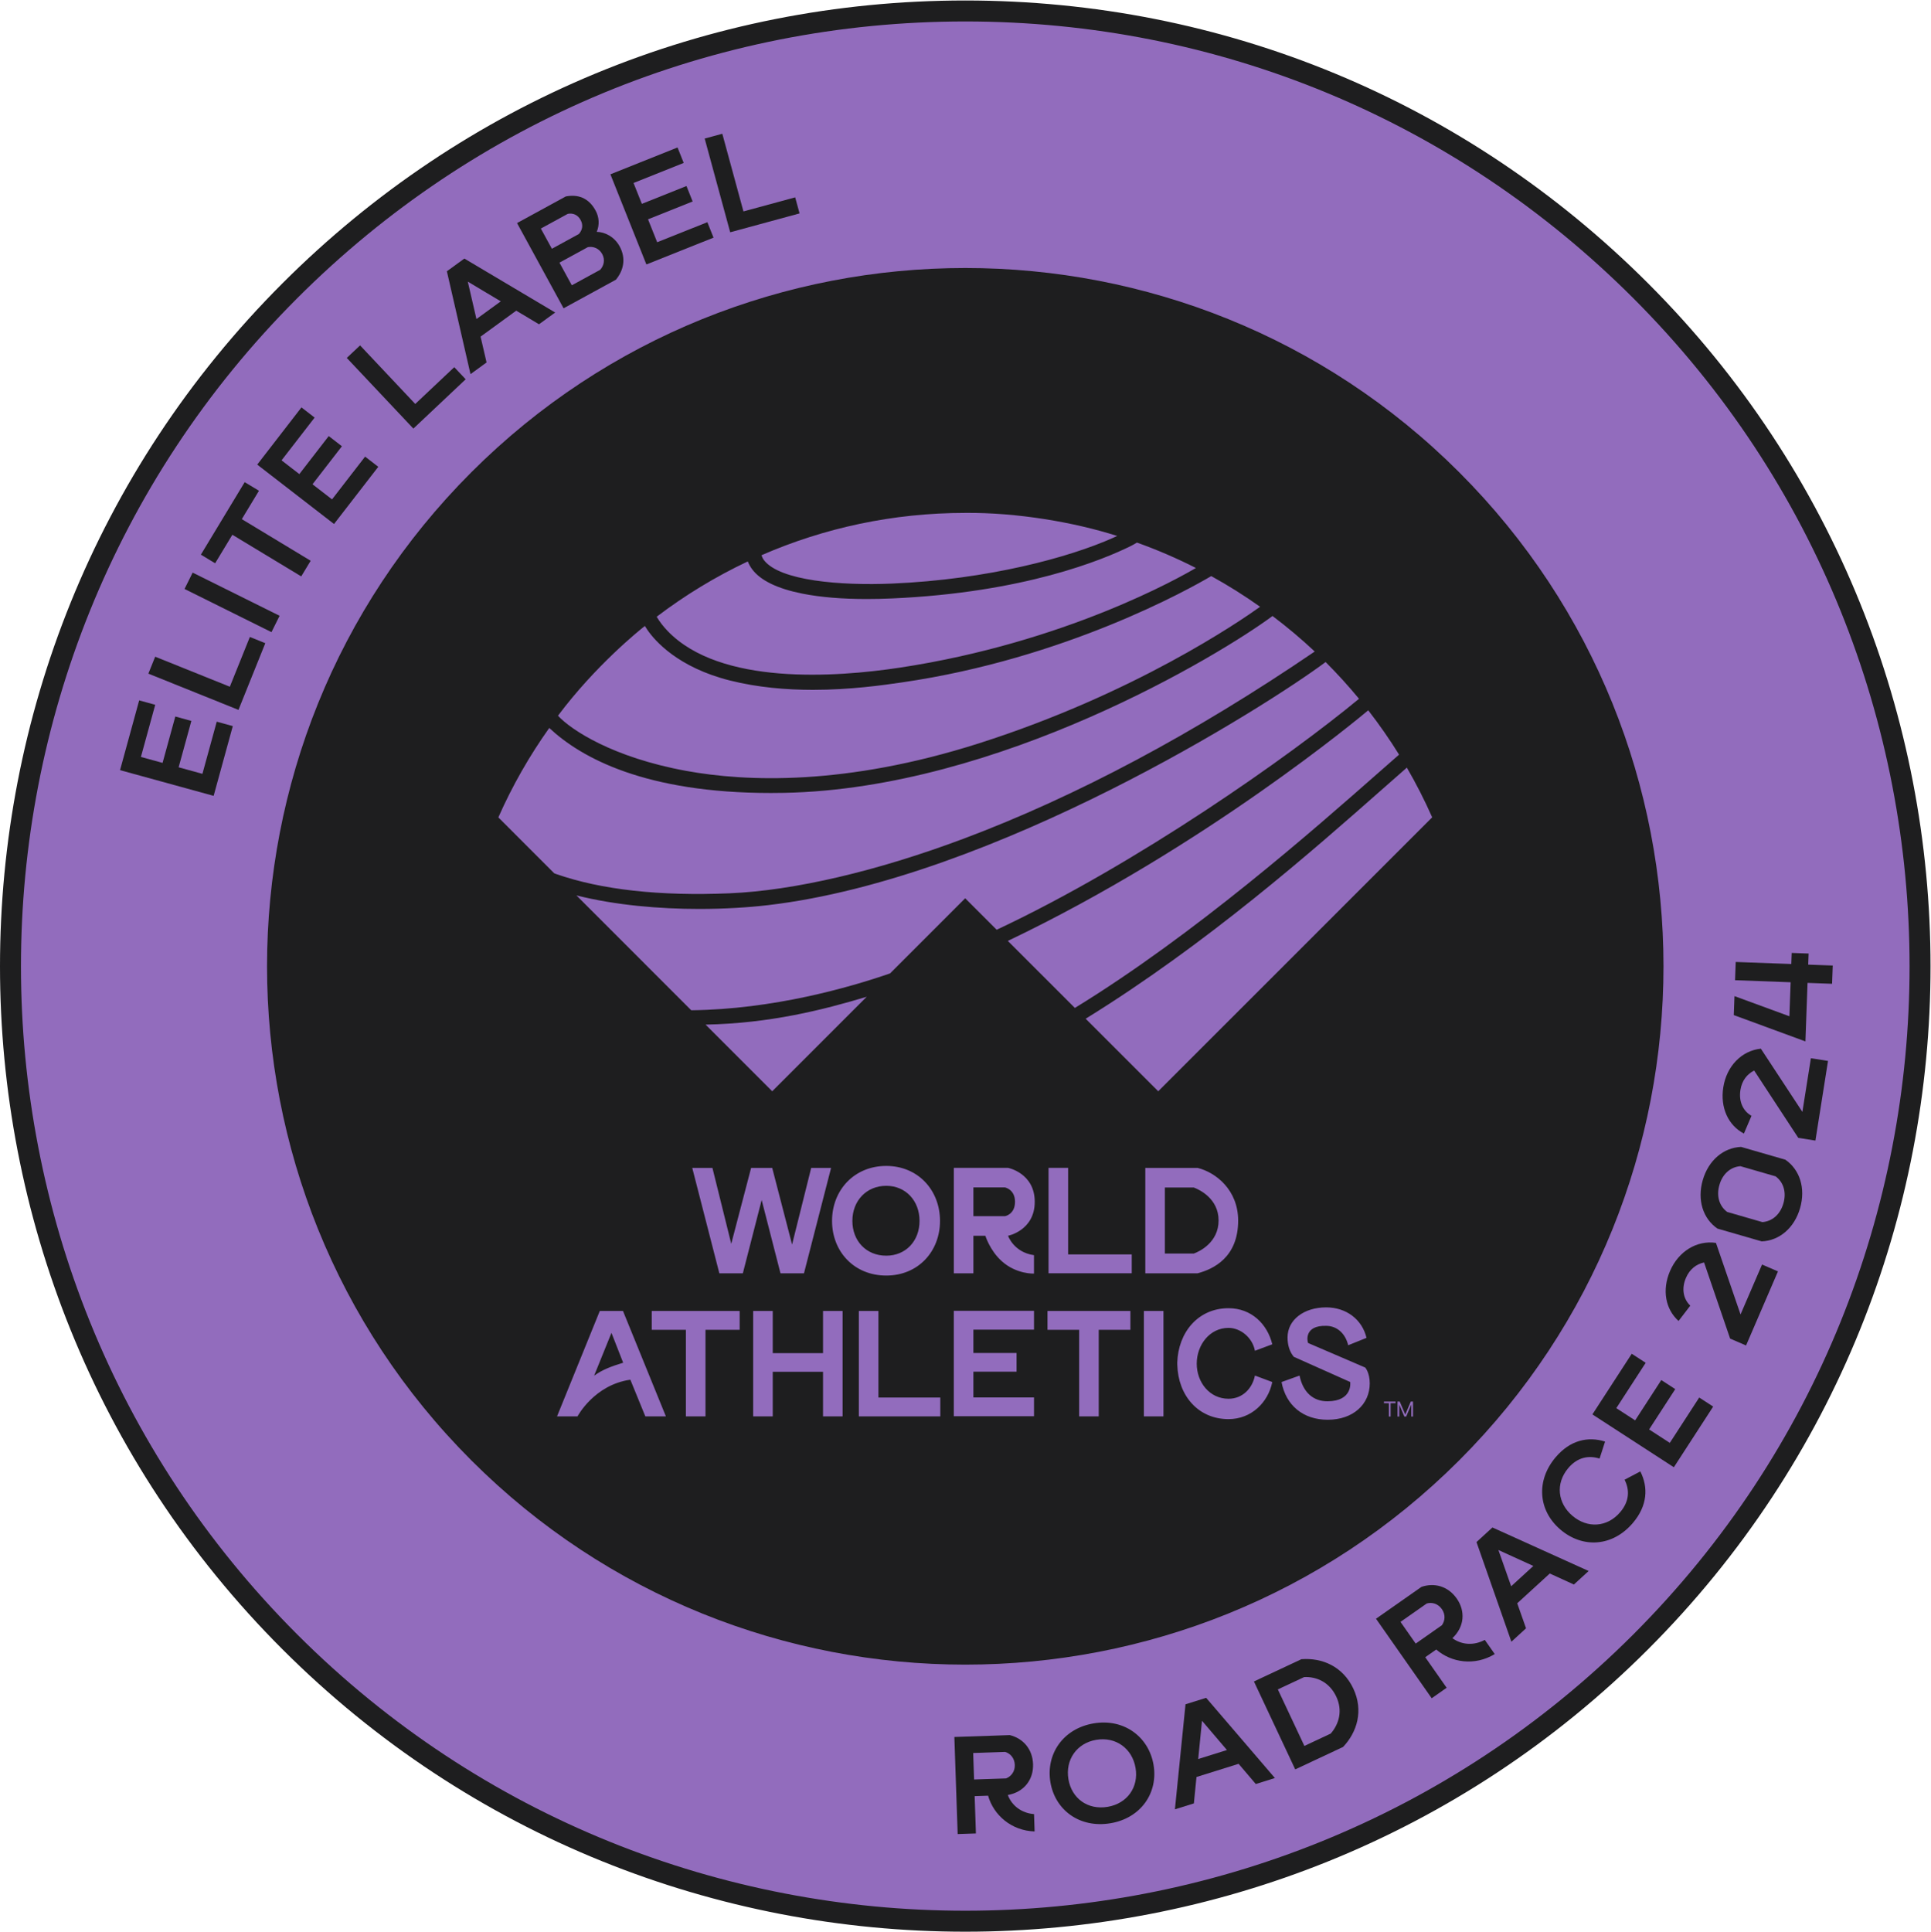
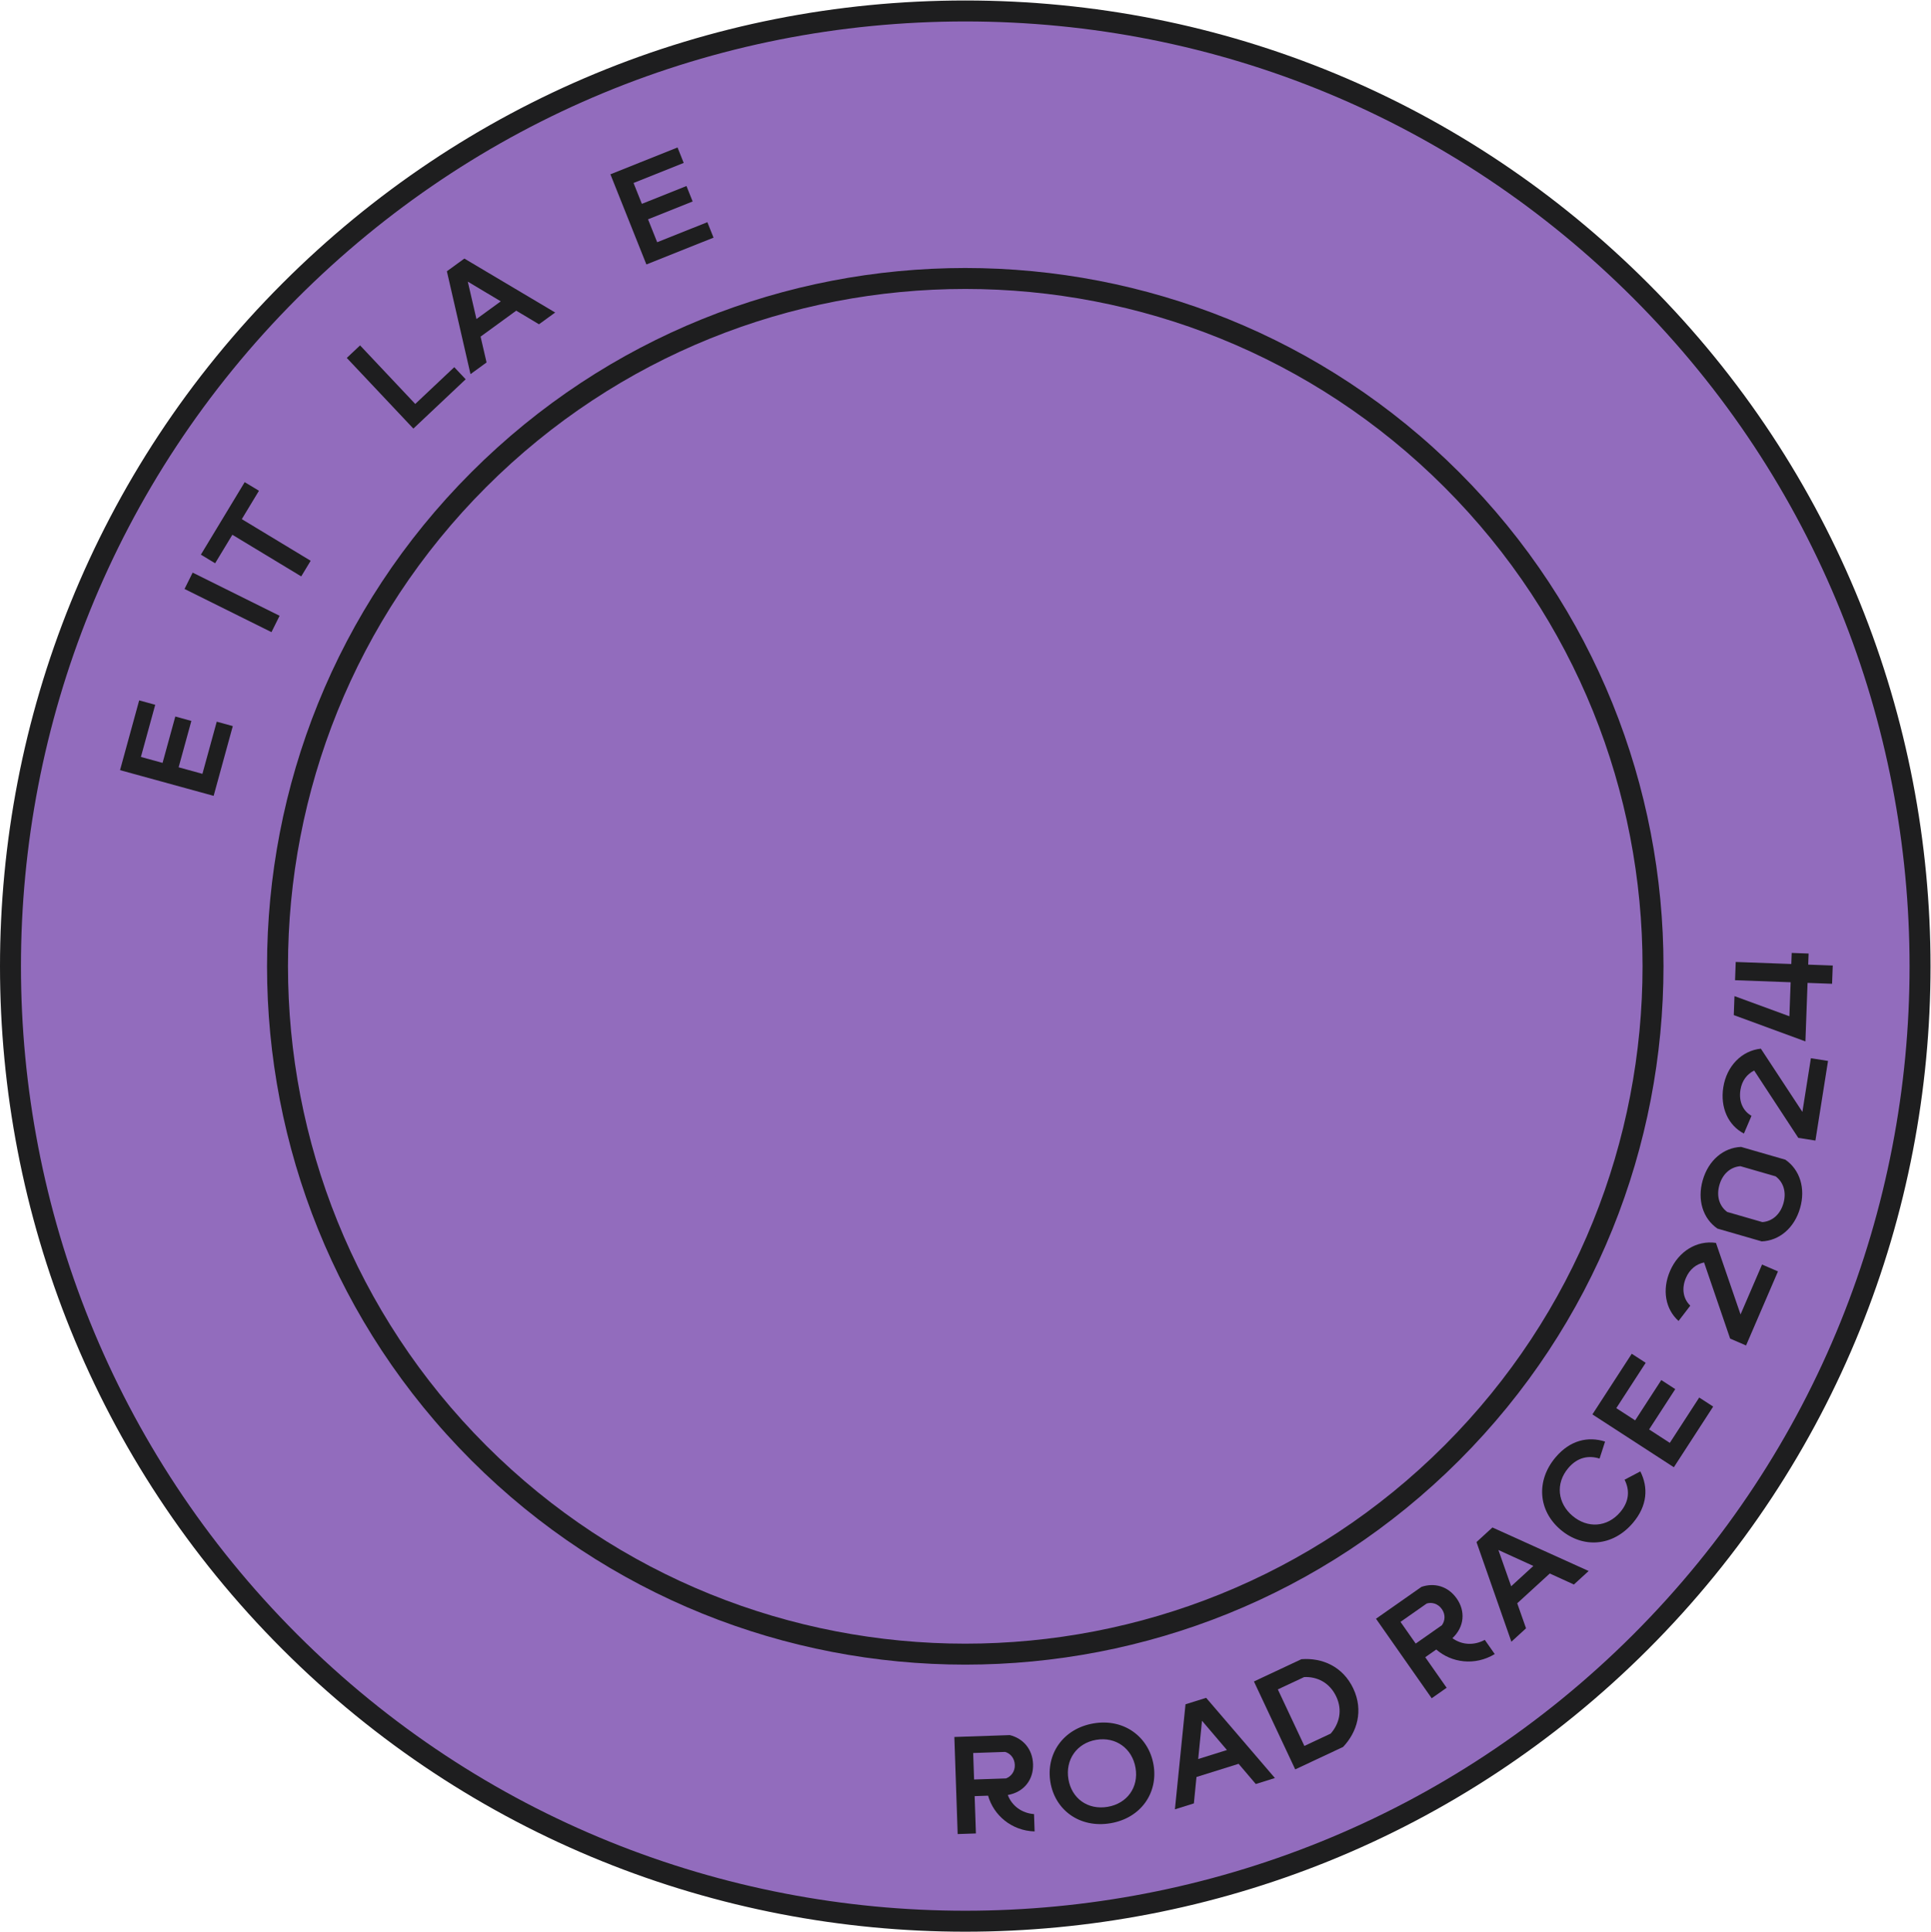
<svg xmlns="http://www.w3.org/2000/svg" xmlns:ns1="http://sodipodi.sourceforge.net/DTD/sodipodi-0.dtd" xmlns:ns2="http://www.inkscape.org/namespaces/inkscape" version="1.1" id="svg2" width="381.92" height="382.013" viewBox="0 0 381.92 382.013" ns1:docname="WA_Permits_Places_Road_Race2024_Elite_Label_CMYK (1).eps">
  <defs id="defs6" />
  <g id="g8" ns2:groupmode="layer" ns2:label="ink_ext_XXXXXX" transform="matrix(1.333,0,0,-1.333,0,382.013)">
    <g id="g10" transform="scale(0.1)">
      <path d="m 2434.41,430.012 c -553.5,-553.5 -1450.902,-553.5 -2004.402,0 -553.496,553.5 -553.496,1450.898 0,2004.398 553.5,553.5 1450.902,553.5 2004.402,0 553.5,-553.5 553.5,-1450.898 0,-2004.398" style="fill:#926cbd;fill-opacity:1;fill-rule:nonzero;stroke:none" id="path12" />
-       <path d="m 2154.12,710.301 c -398.7,-398.699 -1045.12,-398.699 -1443.823,0 -398.703,398.699 -398.703,1045.119 0,1443.829 398.703,398.7 1045.123,398.7 1443.823,0 398.7,-398.71 398.7,-1045.13 0,-1443.829" style="fill:#1e1e1f;fill-opacity:1;fill-rule:nonzero;stroke:none" id="path14" />
      <path d="m 1432.21,2437.13 c -257.46,0 -514.917,-98 -710.913,-294.01 -392,-391.99 -392,-1029.83 0,-1421.831 391.983,-391.988 1029.823,-391.98 1421.833,0 392,392.001 392,1029.841 0,1421.831 -196.01,196.01 -453.46,294.01 -710.92,294.01 z m 0,-2040.931 c -265.42,0 -530.851,101.031 -732.913,303.102 -404.125,404.129 -404.125,1061.689 0,1465.829 404.133,404.1 1061.703,404.12 1465.823,0 404.13,-404.14 404.13,-1061.7 0,-1465.829 C 1963.06,497.23 1697.63,396.199 1432.21,396.199" style="fill:#1e1e1f;fill-opacity:1;fill-rule:nonzero;stroke:none" id="path16" />
      <path d="m 1432.21,2833.98 c -374.43,0 -726.444,-145.81 -991.198,-410.57 -546.551,-546.55 -546.551,-1435.851 0,-1982.398 546.551,-546.551 1435.838,-546.551 1982.398,0 546.54,546.547 546.54,1435.848 0,1982.398 -264.75,264.76 -616.78,410.57 -991.2,410.57 z M 1432.21,0 C 1065.28,0 698.352,139.672 419.008,419.02 c -558.676,558.671 -558.676,1467.71 0,2026.39 270.64,270.64 630.462,419.68 1013.202,419.68 382.74,0 742.56,-149.04 1013.19,-419.68 558.69,-558.68 558.69,-1467.719 0,-2026.39 C 2166.07,139.672 1799.13,0 1432.21,0" style="fill:#1e1e1f;fill-opacity:1;fill-rule:nonzero;stroke:none" id="path18" />
      <path d="m 1699.35,976.77 v 156.38 h 77.6 c 27.25,-6.77 60.16,-32.86 60.16,-78.18 0,-54.42 -36.53,-71.95 -60.16,-78.2 z m 72,29.31 c 8.12,2.97 36.73,16.3 36.73,49.08 0,32.21 -27.97,45.55 -36.73,48.87 h -42.96 v -97.95 h 42.96 m -327.08,26.39 v -55.681 h -29.03 v 156.441 h 80.43 c 0,0 39.63,-7.7 39.63,-50.38 0,-42.68 -39.63,-50.38 -39.63,-50.38 0,0 8.48,-24.59 38.49,-28.78 v -27.331 c 0,0 -26.12,-1.257 -48.03,18.621 -17.48,15.84 -24.1,37.49 -24.1,37.49 z m 46.91,29.05 c 0,0 14.85,2.59 14.85,21.33 0,18.4 -14.85,21.33 -14.85,21.33 h -46.91 v -42.66 h 46.91 m -256.63,-7 c 0,-45.58 32.84,-81.098 80.43,-81.098 47.13,0 79.75,35.518 79.75,81.098 0,45.57 -32.62,81.54 -79.75,81.54 -47.59,0 -80.43,-35.97 -80.43,-81.54 m 129.8,0 c 0,-29.94 -20.55,-51.61 -49.37,-51.61 -29.72,0 -50.27,21.9 -50.27,51.61 0,29.93 21,52.05 50.27,52.05 28.82,0 49.37,-22.12 49.37,-52.05 m -160.74,78.64 -28.37,-113.72 -29.49,113.72 h -31.28 l -29.49,-112.6 -27.92,112.6 h -29.94 l 40.21,-156.39 h 34.86 l 27.92,108.8 27.93,-108.8 h 34.85 l 40.21,156.39 z m 381.21,-128.37 v 128.46 h -29.04 V 976.859 h 123.44 v 27.931 z m 440.89,-167.868 c -0.91,0.41 -84.78,36.449 -84.78,36.449 -1.2,2.289 -6.48,26.289 26.79,25.449 16.17,-0.082 28.55,-11.429 32.66,-28.781 L 2027.56,881 c -6.4,27.18 -29.92,45.219 -59.84,45.219 -33.12,0 -57.32,-18.5 -57.32,-44.539 0,-11.641 3.07,-21.219 9.19,-28.75 l 83.77,-37.41 c 0.15,-0.911 3.67,-28.29 -33.35,-28.622 -21.7,-0.179 -36.77,13.481 -41.8,38.153 l -26.72,-9.602 c 6.4,-34.48 31.97,-55.949 68.52,-55.949 37.68,0 62.35,22.93 62.35,53.988 0,15.864 -6.65,23.434 -6.65,23.434 M 935.285,818.91 c -53.762,-7.629 -78.41,-54.398 -78.41,-54.398 h -30.371 l 63.437,156.386 h 34.414 L 988.02,764.512 h -30.512 l -22.223,54.398 m -28.027,69.531 -25.735,-63.57 c 11.797,8.598 24.934,13.719 43.09,19.231 z m 954.732,-63.359 c -3.69,-18.742 -18.07,-34.441 -39.16,-34.441 -28.07,0 -47.17,24.359 -47.17,52.07 0,27.699 19.1,53.09 47.17,53.09 18.13,0 35.7,-14.832 39.16,-33.969 l 25.75,9.629 c -7.2,29.769 -30.8,53.527 -64.91,53.527 -45.25,0 -74.86,-36.027 -76.07,-81.039 l 0.08,-3.211 c 1.19,-45.008 30.74,-80.316 75.99,-80.316 33.71,0 58.71,24.547 64.91,55.027 z m -764.52,95.816 H 967.004 v -27.929 h 50.706 V 764.512 h 29.05 v 128.457 h 50.71 z m 599.77,-156.386 h 29.04 v 156.386 h -29.04 z m -20.01,156.386 h -123.01 v -27.929 h 46.98 V 764.512 h 29.05 v 128.457 h 46.98 z m -143.04,-27.726 v 27.93 H 1415.2 V 764.711 h 118.99 v 27.93 h -89.94 v 38.199 h 64.06 v 27.699 h -64.06 v 34.633 z M 1303.36,792.441 v 128.457 h -29.04 V 764.512 h 120.83 v 27.929 z m -53.15,128.457 V 764.512 h -29.04 v 66.129 h -74.62 v -66.129 h -29.04 v 156.386 h 29.04 v -62.546 h 74.62 v 62.546 h 29.04" style="fill:#926cbd;fill-opacity:1;fill-rule:nonzero;stroke:none" id="path20" />
      <path d="m 1966.89,1883.63 c -87.19,-64.98 -490.13,-321.06 -827.03,-360.63 -29.28,-3.44 -64.49,-5.66 -102.21,-5.66 -58.962,0 -124.072,5.43 -182.4,20.08 l 170.37,-170.41 c 121.35,1.37 234.05,33.62 295,54.68 l 111.47,111.47 46.72,-46.7 c 209.59,98.37 435.09,257.83 537.63,342.66 -15.63,18.95 -32.18,37.17 -49.55,54.51 z m 108.98,-137.37 c -14.11,22.75 -29.38,44.7 -45.75,65.77 -10.26,-8.64 -242.2,-202.56 -534.76,-342.12 l 99.48,-99.44 c 177.46,108.66 354.82,264.78 450.42,348.93 11.52,10.14 21.73,19.12 30.61,26.86 z m 11.56,-19.27 c -10.9,-9.52 -22.73,-19.96 -35.45,-31.18 -103.82,-91.58 -260.68,-229.94 -441.12,-341.35 l 107.67,-107.62 406.46,406.4 c -11.19,25.35 -23.75,49.95 -37.56,73.75 z m -941.67,-480.15 140.23,140.21 c -64.92,-19.54 -143.92,-39.51 -239.09,-41.33 z m 188.99,628.42 c 246.42,37.24 417.77,134.97 439.67,147.93 -28.19,14.32 -57.39,26.92 -87.48,37.68 -2.56,-1.56 -5.96,-3.55 -8.92,-5.02 -41.36,-20.53 -158.69,-69.22 -354.47,-77.86 -13.01,-0.58 -25.55,-0.86 -37.57,-0.86 -36.61,0 -68.54,2.66 -95.24,7.94 -37.46,7.43 -62.68,19.7 -74.96,36.5 -2.69,3.68 -4.78,7.49 -6.24,11.33 -48.06,-22.67 -93.33,-50.24 -135.192,-82.07 4.289,-7.3 9.765,-14.42 16.269,-21.18 77.753,-80.82 248.983,-68.76 344.133,-54.39 z m -11.31,124.77 c 143.25,6.08 263.38,39.02 328.04,67.83 1.74,0.77 4.56,2.09 6.16,2.83 -64.13,20.47 -149.06,34.96 -225.55,34.2 -107.43,0 -209.61,-22.41 -302.18,-62.76 0.83,-2.79 2.08,-5.33 3.62,-7.34 23.39,-30.58 113.45,-38 189.91,-34.76 z M 827.898,1804.01 c 19.36,-21.03 81.207,-61.94 190.192,-81.84 88.87,-16.23 236.43,-22.3 434.68,40.94 230.46,73.51 386.97,181.02 416.92,202.52 -23.23,16.48 -47.42,31.68 -72.49,45.51 -31.65,-18.66 -216.44,-122.58 -459.15,-157.75 -27.21,-3.94 -75.91,-11 -131.83,-11 -39.14,0 -81.83,3.46 -123.17,13.86 -77.28,19.44 -111.366,58.93 -122.433,75.01 -1.601,2.32 -2.863,4.29 -3.789,5.9 -8.504,-6.68 -73.258,-58.75 -128.93,-133.15 z m -2.984,-234.79 -2.555,0.98 -82.929,82.95 c 20.726,46.93 46.121,91.33 75.527,132.68 47.492,-44.51 142.762,-96.46 328.733,-96.46 6.54,0 13.22,0.06 19.99,0.2 318.77,6.18 646.92,204.79 724.45,262.37 21.88,-16.52 42.67,-33.95 62.61,-52.71 -178.63,-121.61 -353.87,-215.02 -520.85,-277.63 -128.69,-48.25 -251.98,-77.04 -347.16,-81.05 -104.085,-4.4 -190.832,5.26 -257.816,28.67" style="fill:#926cbd;fill-opacity:1;fill-rule:nonzero;stroke:none" id="path22" />
      <path d="M 2096.54,764.301 H 2094 v 17.781 l -7.57,-17.781 h -2.72 l -7.52,17.679 -0.06,-17.679 h -2.53 v 22.179 h 3.26 l 8.21,-19.3 8.21,19.3 h 3.26 z m -25.9,19.738 h -7.35 v -19.738 h -2.54 v 19.738 h -7.35 v 2.441 h 17.24 v -2.441" style="fill:#926cbd;fill-opacity:1;fill-rule:nonzero;stroke:none" id="path24" />
      <path d="m 178.098,1723.25 28.41,103.5 23.808,-6.54 -21.242,-77.37 32.141,-8.82 18.887,68.79 23.82,-6.53 -18.879,-68.8 35.301,-9.7 21.242,77.37 23.816,-6.55 -28.418,-103.5 -138.886,38.15" style="fill:#1e1e1f;fill-opacity:1;fill-rule:nonzero;stroke:none" id="path26" />
-       <path d="m 220.141,1866.42 10.117,25.14 110.762,-44.55 29.707,73.81 22.91,-9.22 -39.805,-98.95 -133.691,53.77" style="fill:#1e1e1f;fill-opacity:1;fill-rule:nonzero;stroke:none" id="path28" />
      <path d="m 273.793,1992.05 12.051,24.25 129.004,-64.04 -12.051,-24.26 -129.004,64.05" style="fill:#1e1e1f;fill-opacity:1;fill-rule:nonzero;stroke:none" id="path30" />
      <path d="m 298.051,2042.95 65.019,107.57 21.153,-12.79 -25.45,-42.09 102.176,-61.76 -14.004,-23.19 -102.183,61.76 -25.571,-42.29 -21.14,12.79" style="fill:#1e1e1f;fill-opacity:1;fill-rule:nonzero;stroke:none" id="path32" />
-       <path d="m 381.652,2176.55 65.625,84.87 19.543,-15.12 -49.062,-63.43 26.379,-20.4 43.621,56.41 19.551,-15.12 -43.633,-56.4 28.984,-22.42 49.055,63.45 19.547,-15.12 -65.645,-84.86 -113.965,88.14" style="fill:#1e1e1f;fill-opacity:1;fill-rule:nonzero;stroke:none" id="path34" />
      <path d="m 514.535,2334.8 19.719,18.59 81.863,-86.87 57.891,54.57 16.933,-17.97 -77.605,-73.16 -98.801,104.84" style="fill:#1e1e1f;fill-opacity:1;fill-rule:nonzero;stroke:none" id="path36" />
      <path d="m 743.012,2418.75 -48.946,29.26 12.852,-55.53 z m -79.969,44.6 25.934,18.88 134.757,-80.05 -24.015,-17.46 -33.758,20.2 -52.918,-38.51 8.887,-38.32 -23.832,-17.34 -35.055,152.6" style="fill:#1e1e1f;fill-opacity:1;fill-rule:nonzero;stroke:none" id="path38" />
-       <path d="m 890.473,2465.53 c 5.578,6.08 7.636,14.96 3.007,23.45 -4.628,8.48 -13.32,11.72 -21.347,10.15 l -42.039,-22.97 18.336,-33.59 z m -31.68,53.05 c 5.105,5.58 7.004,12.96 2.668,20.9 -4.348,7.96 -11.672,10.52 -19.035,9.07 l -39.942,-21.82 16.375,-29.98 z m -91.621,16.3 72.273,39.48 c 17.414,3.41 33.684,-1.53 44.239,-20.86 5.429,-9.94 5.988,-21.36 1.73,-31.65 11.699,-0.17 25.984,-6.9 33.973,-21.53 9.765,-17.89 5.918,-35.7 -5.574,-49.48 l -77.61,-42.4 -69.031,126.44" style="fill:#1e1e1f;fill-opacity:1;fill-rule:nonzero;stroke:none" id="path40" />
      <path d="m 905.688,2607.24 99.612,39.79 9.14,-22.92 -74.436,-29.76 12.344,-30.95 66.212,26.44 9.15,-22.92 -66.202,-26.46 13.574,-34 74.458,29.73 9.16,-22.92 -99.626,-39.78 -53.386,133.75" style="fill:#1e1e1f;fill-opacity:1;fill-rule:nonzero;stroke:none" id="path42" />
-       <path d="m 1045.58,2660.27 26.15,7.11 31.36,-115.22 76.78,20.87 6.48,-23.83 -102.92,-27.99 -37.85,139.06" style="fill:#1e1e1f;fill-opacity:1;fill-rule:nonzero;stroke:none" id="path44" />
      <path d="m 1445.3,225.809 47.44,1.601 c 7.49,2.942 13.32,10.141 12.98,20.012 -0.35,10.09 -6.65,17.078 -14.32,19.297 l -47.45,-1.61 z m 88.94,-51.36 0.87,-25.719 c -34.52,1.09 -60.91,24.29 -69.04,53.071 l -19.93,-0.68 1.88,-55.359 -27.08,-0.903 -4.91,144.032 82.33,2.781 c 19.48,-4.902 33.67,-20.481 34.44,-43.121 0.77,-22.629 -13.12,-41.442 -37.48,-45.762 6.19,-16.269 20.88,-26.898 38.92,-28.34" style="fill:#1e1e1f;fill-opacity:1;fill-rule:nonzero;stroke:none" id="path46" />
      <path d="m 1643.39,185.219 c 29.07,4.89 46.31,29.082 41.49,57.691 -4.86,28.82 -29.18,46.641 -58.25,41.762 -29.08,-4.883 -46.21,-29.692 -41.35,-58.512 4.79,-28.398 28.61,-45.89 58.11,-40.941 z m -20.65,123.832 c 45.11,7.59 81.84,-20.039 88.86,-61.653 6.98,-41.386 -18.78,-78.91 -63.89,-86.5 -45.53,-7.66 -82.17,19.383 -89.15,60.774 -7.01,41.617 18.66,79.738 64.18,87.379" style="fill:#1e1e1f;fill-opacity:1;fill-rule:nonzero;stroke:none" id="path48" />
      <path d="m 1820.47,269.52 -37,43.41 -5.63,-56.75 z m -61.47,67.859 30.62,9.59 102.03,-119 -28.35,-8.879 -25.51,29.969 -62.5,-19.547 -3.87,-39.16 -28.14,-8.813 15.72,155.84" style="fill:#1e1e1f;fill-opacity:1;fill-rule:nonzero;stroke:none" id="path50" />
      <path d="m 1974.43,293.91 c 12.46,14.262 17.99,34.121 8.28,54.801 -9.99,21.238 -28.89,29.891 -47.65,29.039 L 1896,359.449 1935.38,275.59 Z m -113.9,77.309 70.45,33.051 c 30.74,2.359 61.55,-10.711 77.04,-43.68 15.31,-32.621 5.61,-64.461 -15.19,-86.488 l -71.05,-33.313 -61.25,130.43" style="fill:#1e1e1f;fill-opacity:1;fill-rule:nonzero;stroke:none" id="path52" />
      <path d="m 2100.55,427.43 38.87,27.25 c 4.69,6.539 5.63,15.75 -0.03,23.859 -5.78,8.242 -14.88,10.66 -22.51,8.332 L 2078,459.629 Z m 102.51,5.519 14.77,-21.07 c -29.53,-17.918 -64.29,-12.879 -86.78,6.769 l -16.33,-11.437 31.74,-45.332 -22.18,-15.559 -82.63,117.981 67.46,47.269 c 18.97,6.52 39.37,1.219 52.35,-17.332 12.99,-18.527 11.6,-41.867 -6.45,-58.789 14.06,-10.238 32.14,-11.14 48.05,-2.5" style="fill:#1e1e1f;fill-opacity:1;fill-rule:nonzero;stroke:none" id="path54" />
      <path d="m 2275.13,542.602 -51.88,23.64 18.94,-53.793 z m -84.39,35.429 23.65,21.66 142.78,-64.582 -21.91,-20.039 -35.78,16.328 -48.3,-44.179 13.08,-37.11 -21.74,-19.898 -51.78,147.82" style="fill:#1e1e1f;fill-opacity:1;fill-rule:nonzero;stroke:none" id="path56" />
      <path d="m 2326.94,687.82 c -19.47,-23.011 -15.7,-52.332 6.3,-70.941 21.99,-18.598 51.37,-17.34 70.84,5.66 13.59,16.063 14.11,32.941 6.37,48 l 23.38,12.32 c 12.12,-23.89 10.52,-50.937 -10.9,-76.269 -29.97,-35.418 -74.37,-38.18 -107.36,-10.27 -33.61,28.461 -36.61,73.02 -7.48,107.442 21.57,25.5 48.14,31.41 73.43,23.367 l -8.15,-25.207 c -16.43,5.098 -32.84,1.937 -46.43,-14.102" style="fill:#1e1e1f;fill-opacity:1;fill-rule:nonzero;stroke:none" id="path58" />
      <path d="m 2362.72,767.43 58.38,89.98 20.71,-13.422 -43.63,-67.269 27.97,-18.137 38.8,59.809 20.71,-13.45 -38.8,-59.812 30.73,-19.93 43.63,67.262 20.72,-13.422 -58.37,-90.008 -120.85,78.399" style="fill:#1e1e1f;fill-opacity:1;fill-rule:nonzero;stroke:none" id="path60" />
      <path d="m 2582.53,915.738 31.92,74.051 23.61,-10.18 -47.35,-109.89 -23.62,10.172 -38.68,113 c -11.62,-2.539 -21.31,-9.942 -26.88,-22.879 -6.95,-16.121 -3.89,-31.371 6.43,-41.242 l -17.41,-22.7 c -19.4,17.328 -24.81,45.871 -12.64,74.141 12.52,29.059 39.72,45.889 68.14,41.669 l 36.48,-106.142" style="fill:#1e1e1f;fill-opacity:1;fill-rule:nonzero;stroke:none" id="path62" />
      <path d="m 2582.35,1135.69 c -14.24,-1.09 -26.3,-10.91 -31.16,-27.8 -4.89,-16.85 0.07,-31.6 11.54,-40.1 l 52.21,-15.06 c 14.23,1.08 26.29,10.91 31.18,27.77 4.87,16.87 -0.09,31.62 -11.56,40.11 z m 0.98,28.59 65.66,-18.95 c 21.45,-14.76 30.4,-42.4 21.84,-71.96 -8.54,-29.57 -30.85,-48.18 -56.87,-49.25 l -65.67,18.97 c -21.44,14.75 -30.38,42.37 -21.83,71.95 8.54,29.57 30.86,48.17 56.87,49.24" style="fill:#1e1e1f;fill-opacity:1;fill-rule:nonzero;stroke:none" id="path64" />
      <path d="m 2674.3,1216.24 12.61,79.63 25.42,-4.02 -18.71,-118.17 -25.41,4.03 -65.46,99.88 c -10.64,-5.34 -18.2,-14.89 -20.39,-28.82 -2.74,-17.34 4,-31.35 16.42,-38.36 l -11.24,-26.31 c -23.11,12.01 -35.4,38.29 -30.59,68.69 4.94,31.26 27.14,54.29 55.73,57.24 l 61.62,-93.79" style="fill:#1e1e1f;fill-opacity:1;fill-rule:nonzero;stroke:none" id="path66" />
      <path d="m 2655.01,1358.12 1.85,50.45 -82.47,3.03 0.98,27.07 82.47,-3.03 0.6,16.45 25.09,-0.92 -0.61,-16.45 36.41,-1.34 -0.99,-27.07 -36.39,1.33 -3.17,-86.83 -106.28,39.04 1.03,28.14 81.48,-29.87" style="fill:#1e1e1f;fill-opacity:1;fill-rule:nonzero;stroke:none" id="path68" />
    </g>
  </g>
</svg>